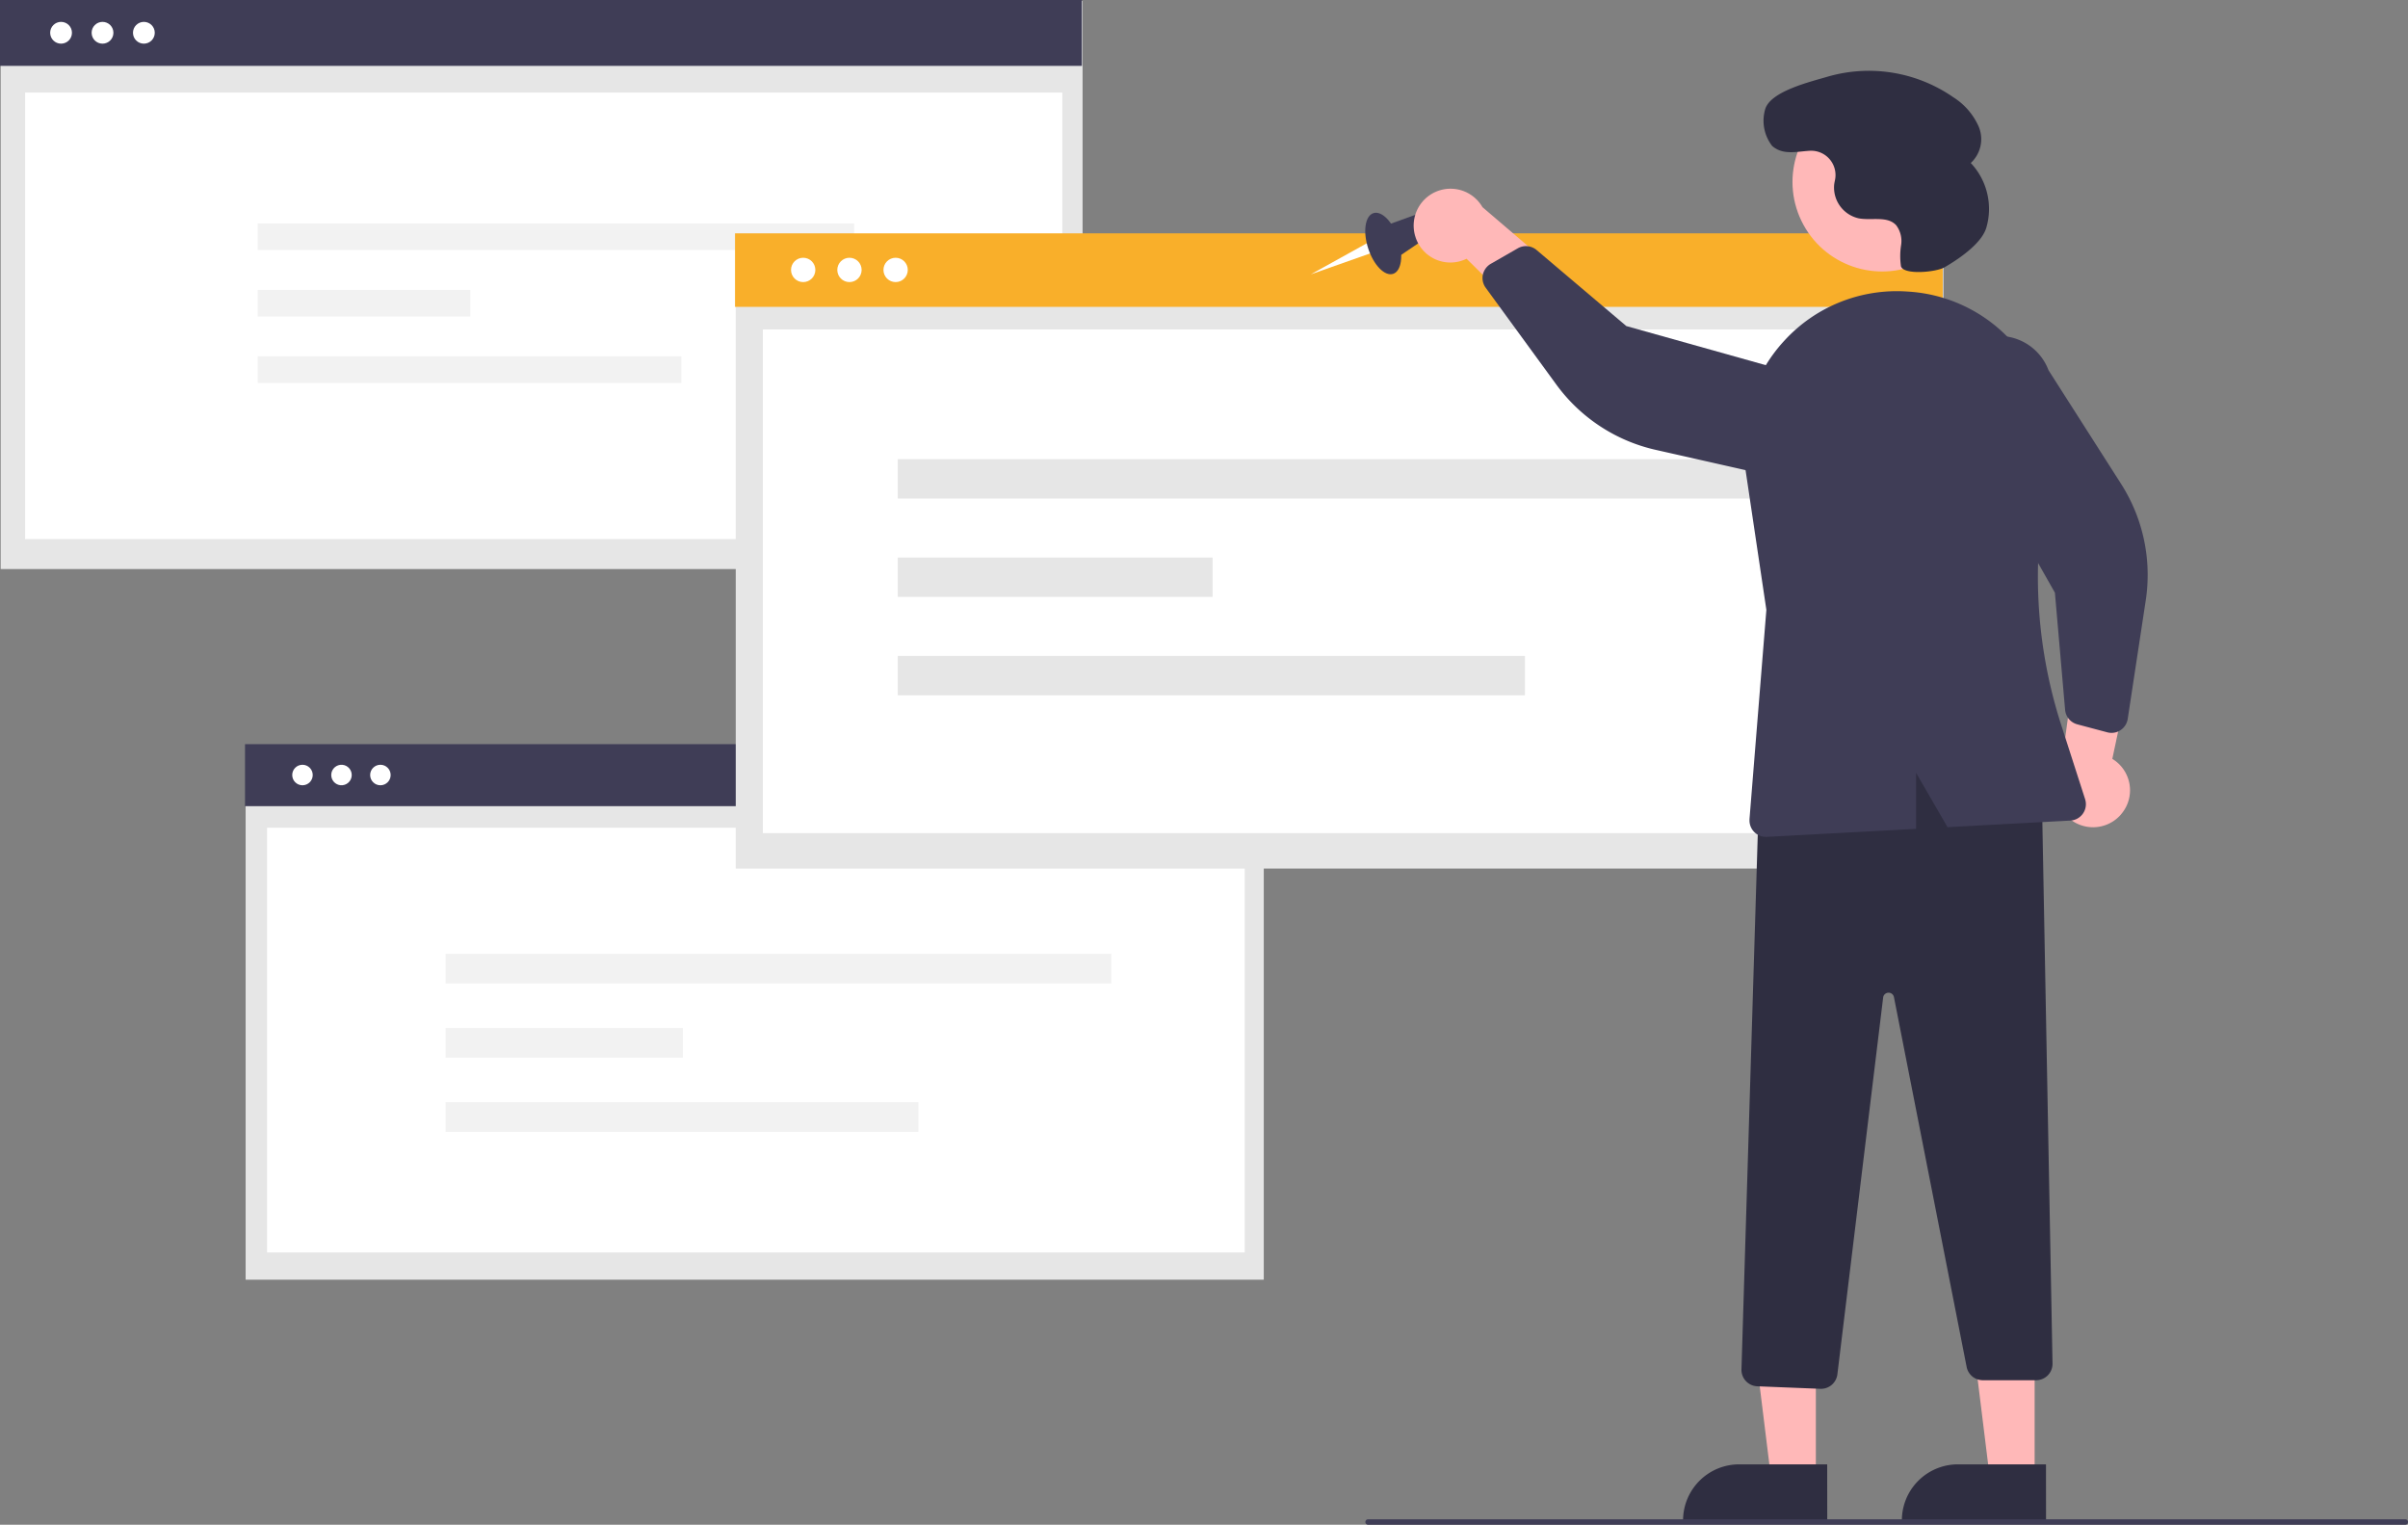
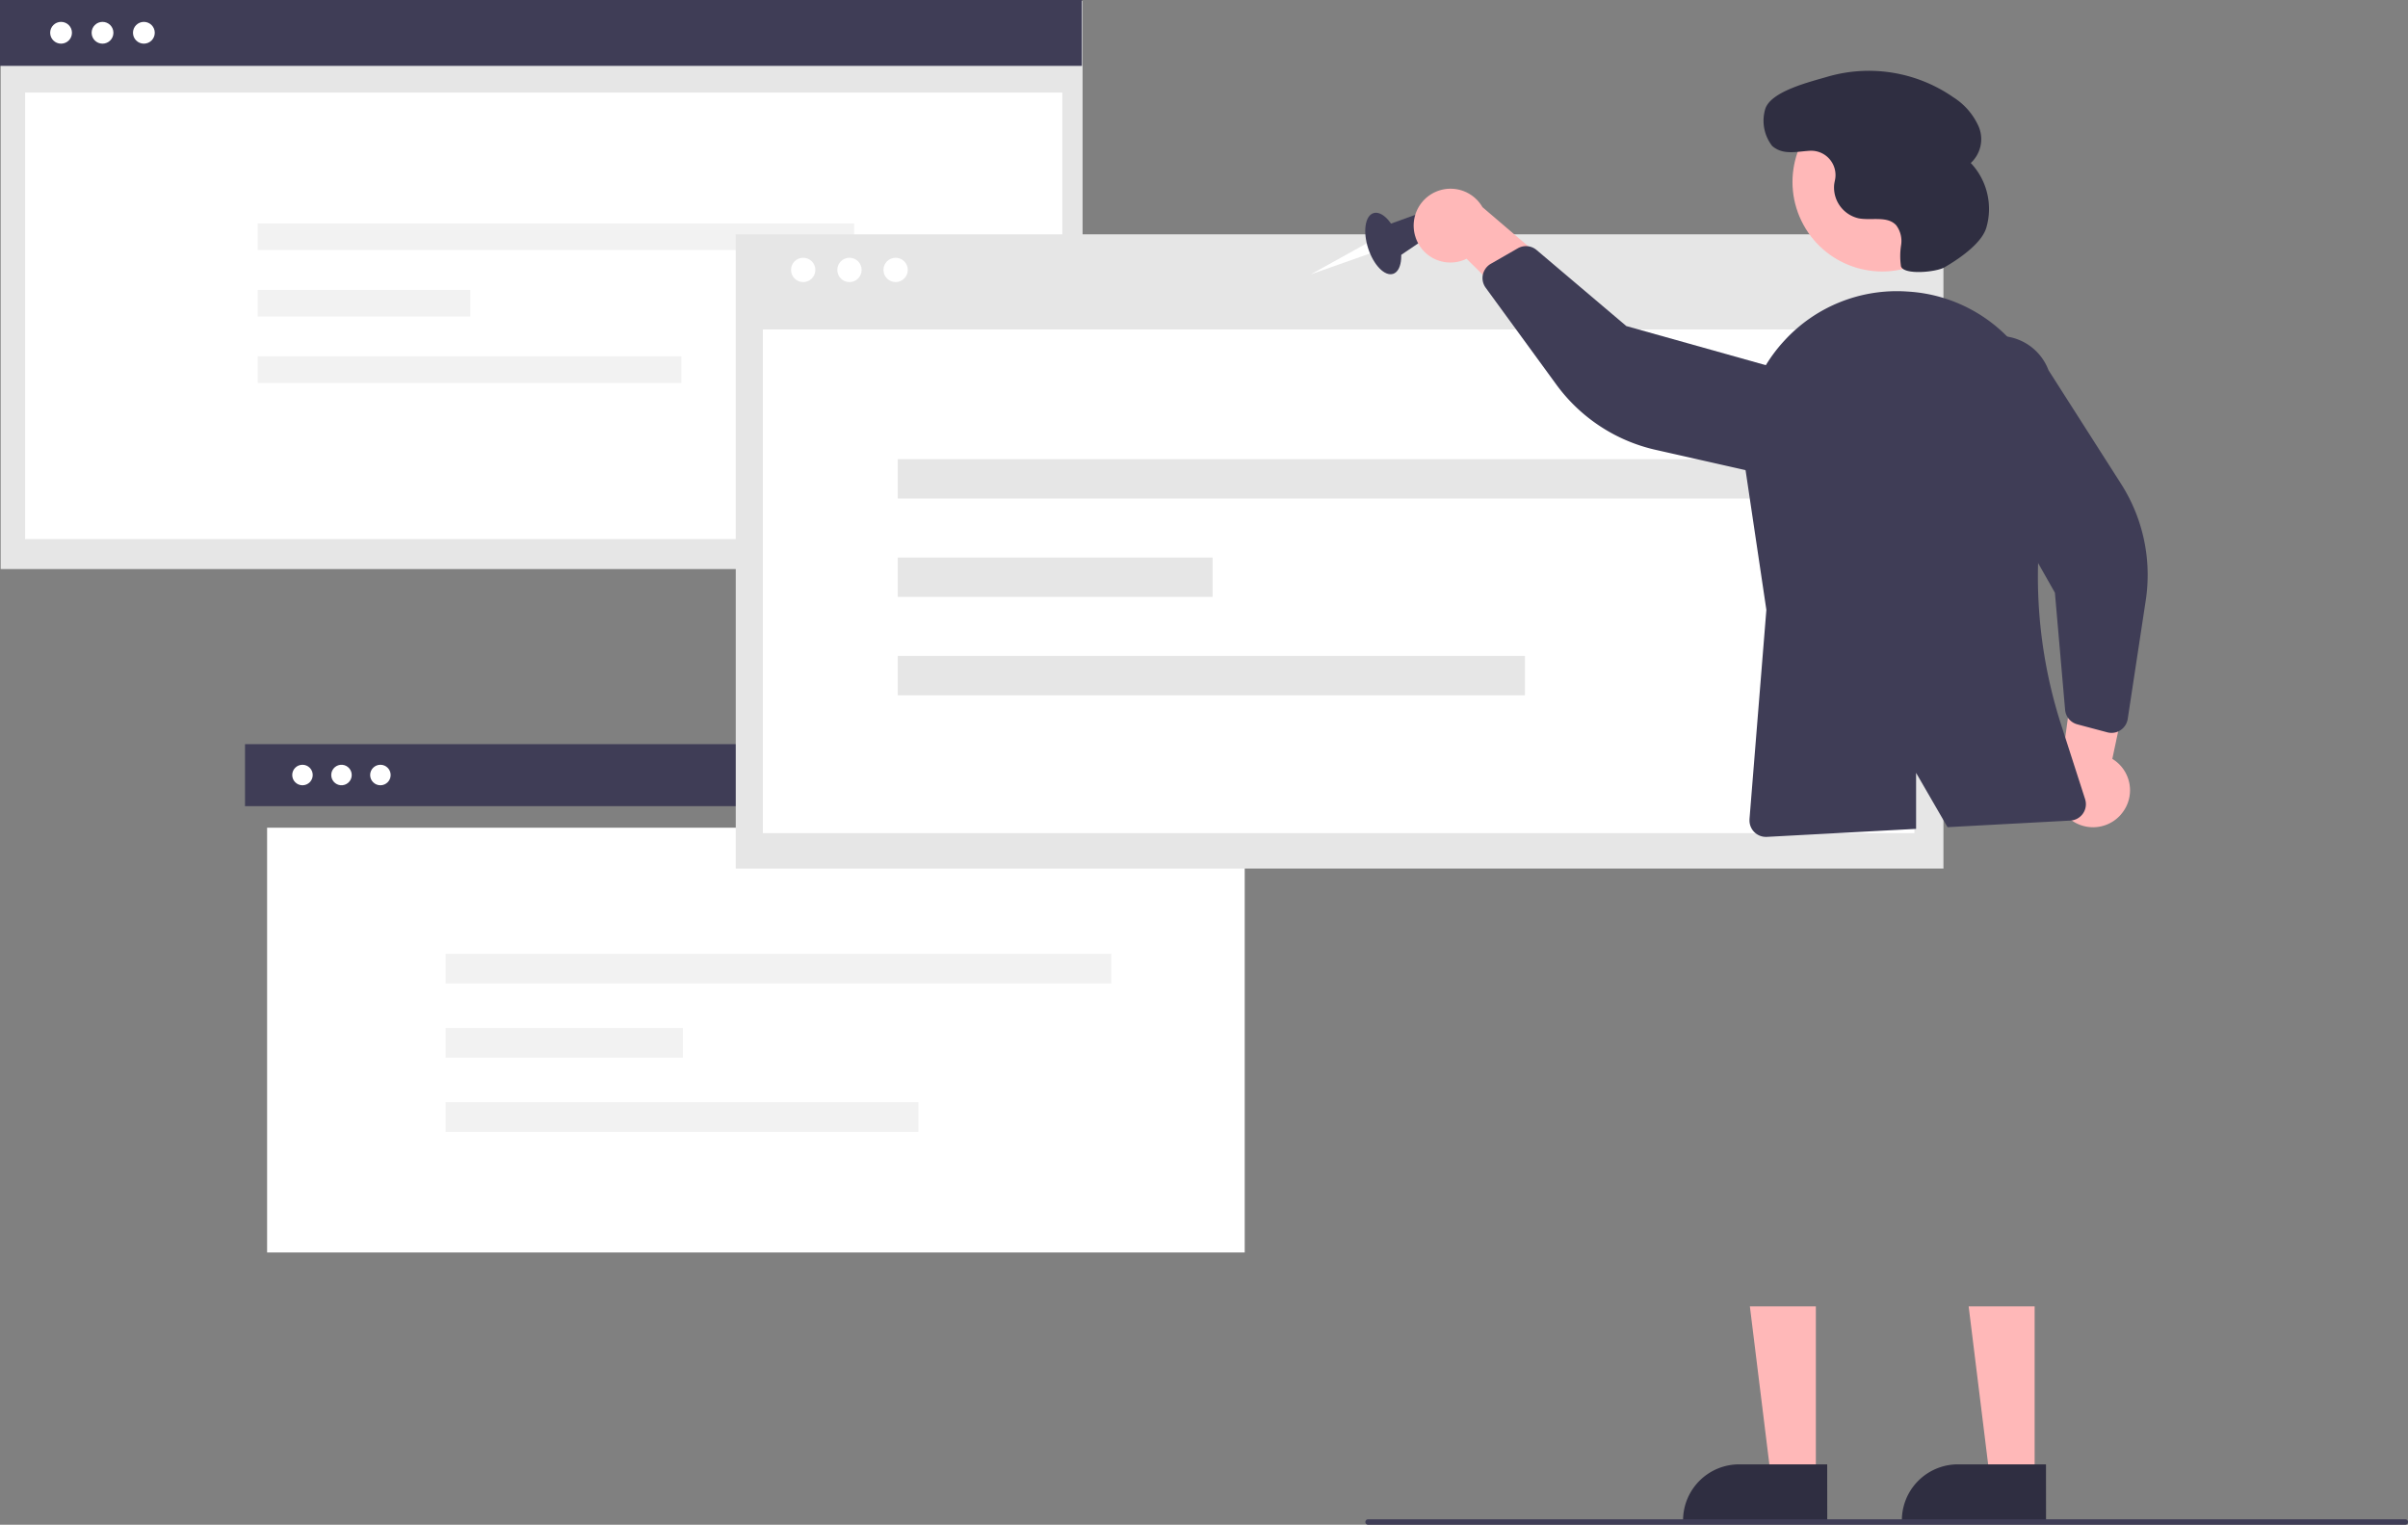
<svg xmlns="http://www.w3.org/2000/svg" id="Group_3121" data-name="Group 3121" width="210.431" height="133.222" viewBox="0 0 210.431 133.222">
  <rect x="0" y="0" width="210.431" height="133.222" fill="#808080" stroke="none" />
  <rect id="e95f2213-9bcc-4eb0-8355-05af38a3eafb" width="94.546" height="49.644" transform="translate(0.058 0.077)" fill="#e6e6e6" />
  <rect id="b36aff44-79c8-4945-b2be-fafe94103ec8" width="94.546" height="5.755" fill="#3f3d56" />
  <rect id="e8d246b5-3278-4a22-b53c-870d78135d7d" width="90.638" height="39.015" transform="translate(2.196 8.088)" fill="#fff" />
  <circle id="af47f094-7758-4c77-9c4d-96df8007094d" cx="0.952" cy="0.952" r="0.952" transform="translate(8.007 1.911)" fill="#fff" />
  <circle id="a9e4940e-a814-4d65-8cf9-dbeaebbe294d" cx="0.952" cy="0.952" r="0.952" transform="translate(11.621 1.911)" fill="#fff" />
  <circle id="a19a9b15-8247-4a07-9472-be354b993276" cx="0.952" cy="0.952" r="0.952" transform="translate(4.384 1.911)" fill="#fff" />
  <g id="e40d22fe-578f-4c94-aa61-62d9a8853a42" transform="translate(22.521 19.522)">
    <rect id="fc650e0a-90d3-4f46-9c22-349406f6a431" width="52.12" height="2.323" fill="#f2f2f2" />
    <rect id="a9c22b9d-d16d-4876-9a73-2e204591d63b" width="18.583" height="2.323" transform="translate(0 5.807)" fill="#f2f2f2" />
    <rect id="a9cac377-a398-4b66-a887-af8e1ff2458e" width="37.021" height="2.323" transform="translate(0 11.614)" fill="#f2f2f2" />
  </g>
-   <rect id="ae236caa-6983-426a-9b06-907acb2b0100" width="88.974" height="46.718" transform="translate(21.465 65.094)" fill="#e6e6e6" />
  <rect id="a3b9e66a-d826-4708-839f-4ee527686343" width="88.974" height="5.416" transform="translate(21.411 65.021)" fill="#3f3d56" />
  <rect id="aab7f417-816b-4c9c-990d-381bde365131" width="85.432" height="37.112" transform="translate(23.341 72.32)" fill="#fff" />
  <circle id="f8f639d0-e29b-4d5a-b588-284205311750" cx="0.896" cy="0.896" r="0.896" transform="matrix(0.071, -0.997, 0.997, 0.071, 28.885, 68.546)" fill="#fff" />
  <circle id="b51d82ba-e700-447e-8693-718cbf9a6186" cx="0.896" cy="0.896" r="0.896" transform="translate(32.347 66.82)" fill="#fff" />
  <circle id="adf412b1-46d6-41c6-a8e7-cb0dafcb21cb" cx="0.896" cy="0.896" r="0.896" transform="translate(25.537 66.82)" fill="#fff" />
  <rect id="bb724a05-1311-47ea-a197-dba61202444a" width="105.538" height="55.415" transform="translate(64.296 20.474)" fill="#e6e6e6" />
-   <rect id="b7251c64-c1f0-4c9d-92b0-874b7a83a8e9" width="105.538" height="6.424" transform="translate(64.232 20.388)" fill="#f9af2a" />
  <rect id="ab817a57-2f27-4757-8aa6-60cd0ec7b964" width="100.63" height="44.011" transform="translate(66.666 28.785)" fill="#fff" />
  <circle id="a7798ced-ee1a-4794-8024-1e89386a0136" cx="1.063" cy="1.063" r="1.063" transform="translate(73.17 22.521)" fill="#fff" />
  <circle id="a86efddc-376d-49bc-bb2f-084d39c183b3" cx="1.063" cy="1.063" r="1.063" transform="translate(77.204 22.521)" fill="#fff" />
  <circle id="be9ec433-53e3-4401-a112-00f5748904d3" cx="1.063" cy="1.063" r="1.063" transform="translate(69.126 22.521)" fill="#fff" />
  <g id="e9ebe1f0-a35b-432b-8b90-74480dfb3bf9" transform="translate(78.455 40.118)">
    <rect id="f96caaa1-6c15-4961-b53f-9d0c3661d201" width="77.157" height="3.439" fill="#e6e6e6" />
    <rect id="b84ba293-ba99-4f02-8939-e0d4d3784a38" width="27.51" height="3.439" transform="translate(0 8.597)" fill="#e6e6e6" />
    <rect id="b3127a43-0306-472e-b694-e809c29e74cb" width="54.805" height="3.439" transform="translate(0 17.194)" fill="#e6e6e6" />
  </g>
  <g id="b98a0618-17e9-4407-b210-398d3f3d6a2f" transform="translate(38.937 83.335)">
    <rect id="f815513a-42d1-48f0-8051-0e3f5098eb8b" width="58.18" height="2.593" fill="#f2f2f2" />
    <rect id="fd32ddd7-816d-43c9-8317-e96306581af5" width="20.744" height="2.593" transform="translate(0 6.482)" fill="#f2f2f2" />
    <rect id="eae90b12-7883-428a-9e47-6f1258f1f191" width="41.325" height="2.593" transform="translate(0 12.965)" fill="#f2f2f2" />
  </g>
  <path id="Path_7338" data-name="Path 7338" d="M486.451,89.215l-4.96,2.748,5.29-1.866Z" transform="translate(-366.946 -67.991)" fill="#fff" />
  <ellipse id="Ellipse_183" data-name="Ellipse 183" cx="1.384" cy="2.788" rx="1.384" ry="2.788" transform="matrix(0.951, -0.309, 0.309, 0.951, 118.702, 19.052)" fill="#3f3d56" />
  <path id="Path_7339" data-name="Path 7339" d="M509.46,78.863l3.29-1.188.7,1.937-3.184,2.151Z" transform="translate(-388.261 -59.196)" fill="#3f3d56" />
  <path id="Path_7340" data-name="Path 7340" d="M519.425,73.425a3.2,3.2,0,0,0,4.492,1.991l8.093,8.011,1.16-5.8-7.863-6.718a3.222,3.222,0,0,0-5.882,2.519Z" transform="translate(-395.756 -52.808)" fill="#ffb8b8" />
  <path id="Path_7341" data-name="Path 7341" d="M760.974,247.889a3.205,3.205,0,0,0-.753-4.856l2.366-11.139-5.509,2.16-1.4,10.247a3.222,3.222,0,0,0,5.3,3.588Z" transform="translate(-575.629 -176.727)" fill="#ffb8b8" />
  <path id="Path_7342" data-name="Path 7342" d="M648.561,494.881h-3.907l-1.859-15.07h5.766Z" transform="translate(-489.876 -365.666)" fill="#ffb8b8" />
  <path id="Path_7343" data-name="Path 7343" d="M630.863,542.856h-12.6V542.7a4.9,4.9,0,0,1,4.9-4.9h7.695Z" transform="translate(-471.183 -409.854)" fill="#2f2e41" />
  <path id="Path_7344" data-name="Path 7344" d="M728.933,494.881h-3.907l-1.859-15.07h5.766Z" transform="translate(-551.129 -365.666)" fill="#ffb8b8" />
  <path id="Path_7345" data-name="Path 7345" d="M711.235,542.856h-12.6V542.7a4.9,4.9,0,0,1,4.9-4.9h7.695Z" transform="translate(-532.435 -409.854)" fill="#2f2e41" />
-   <path id="Path_7346" data-name="Path 7346" d="M646.615,332.969l-5.531-.221a1.439,1.439,0,0,1-1.376-1.477l1.558-51.108.1-.037c9.693-3.506,17.711-3.241,24.514.809l.076.045.934,49.777a1.434,1.434,0,0,1-1.406,1.461h-4.691a1.437,1.437,0,0,1-1.407-1.157l-6.353-32.316a.478.478,0,0,0-.944.035l-4,32.928a1.442,1.442,0,0,1-1.424,1.261Z" transform="translate(-487.524 -211.623)" fill="#2f2e41" />
  <circle id="Ellipse_184" data-name="Ellipse 184" cx="7.827" cy="7.827" r="7.827" transform="translate(153.849 12.779) rotate(-28.663)" fill="#ffb8b8" />
  <path id="Path_7347" data-name="Path 7347" d="M544.739,92.569a1.435,1.435,0,0,1,.581-.628l2.36-1.355a1.439,1.439,0,0,1,1.641.149l7.842,6.644,18.026,5.054a4.62,4.62,0,1,1-3.92,8.366l-.009,0L559.746,108.2a14.779,14.779,0,0,1-8.7-5.709l-6.175-8.464a1.437,1.437,0,0,1-.244-1.144A1.406,1.406,0,0,1,544.739,92.569Z" transform="translate(-415.042 -68.891)" fill="#3f3d56" />
  <path id="Path_7348" data-name="Path 7348" d="M729.763,157.787a1.436,1.436,0,0,1-.855.037l-2.63-.7a1.439,1.439,0,0,1-1.06-1.262l-.891-10.24-9.242-16.281a4.62,4.62,0,0,1,8.673-3.184l0,.012,6.352,9.948a14.777,14.777,0,0,1,2.155,10.177l-1.575,10.358a1.435,1.435,0,0,1-.632.984A1.415,1.415,0,0,1,729.763,157.787Z" transform="translate(-544.752 -93.838)" fill="#3f3d56" />
  <path id="Path_7349" data-name="Path 7349" d="M644.01,111.3a13.329,13.329,0,0,1,10.688-4.321q.2.012.391.027h0a13.3,13.3,0,0,1,9.611,5.3,13.5,13.5,0,0,1,2.4,10.881,42.179,42.179,0,0,0,1.114,21.63l2.1,6.52a1.434,1.434,0,0,1-1.288,1.871l-10.735.577-2.747-4.745v4.893l-13.047.7-.078,0a1.434,1.434,0,0,1-1.434-1.435c0-.038,0-.076,0-.115l1.475-18.286-1.85-12.42A13.414,13.414,0,0,1,644.01,111.3Z" transform="translate(-488.1 -81.512)" fill="#3f3d56" />
  <path id="Path_7350" data-name="Path 7350" d="M663.639,43.187c-.725.417-3.589.693-3.793-.117l0-.018a6.108,6.108,0,0,1,.017-1.824,2.285,2.285,0,0,0-.434-1.727c-.774-.835-2.15-.393-3.269-.6a2.761,2.761,0,0,1-2.148-2.949c.016-.127.041-.254.069-.38a2.127,2.127,0,0,0-2.207-2.575c-1.131.065-2.351.407-3.287-.43A3.589,3.589,0,0,1,648,29.312c.534-1.542,3.956-2.349,5.45-2.793a12.945,12.945,0,0,1,10.972,1.8,5.81,5.81,0,0,1,2.227,2.583,2.829,2.829,0,0,1-.7,3.162,5.843,5.843,0,0,1,1.353,5.675C666.855,41.183,664.717,42.566,663.639,43.187Z" transform="translate(-493.727 -19.823)" fill="#2f2e41" />
  <path id="Path_7351" data-name="Path 7351" d="M592.425,558.476H501.787a.238.238,0,0,1,0-.476h90.638a.238.238,0,0,1,0,.476Z" transform="translate(-382.232 -425.254)" fill="#3f3d56" />
</svg>